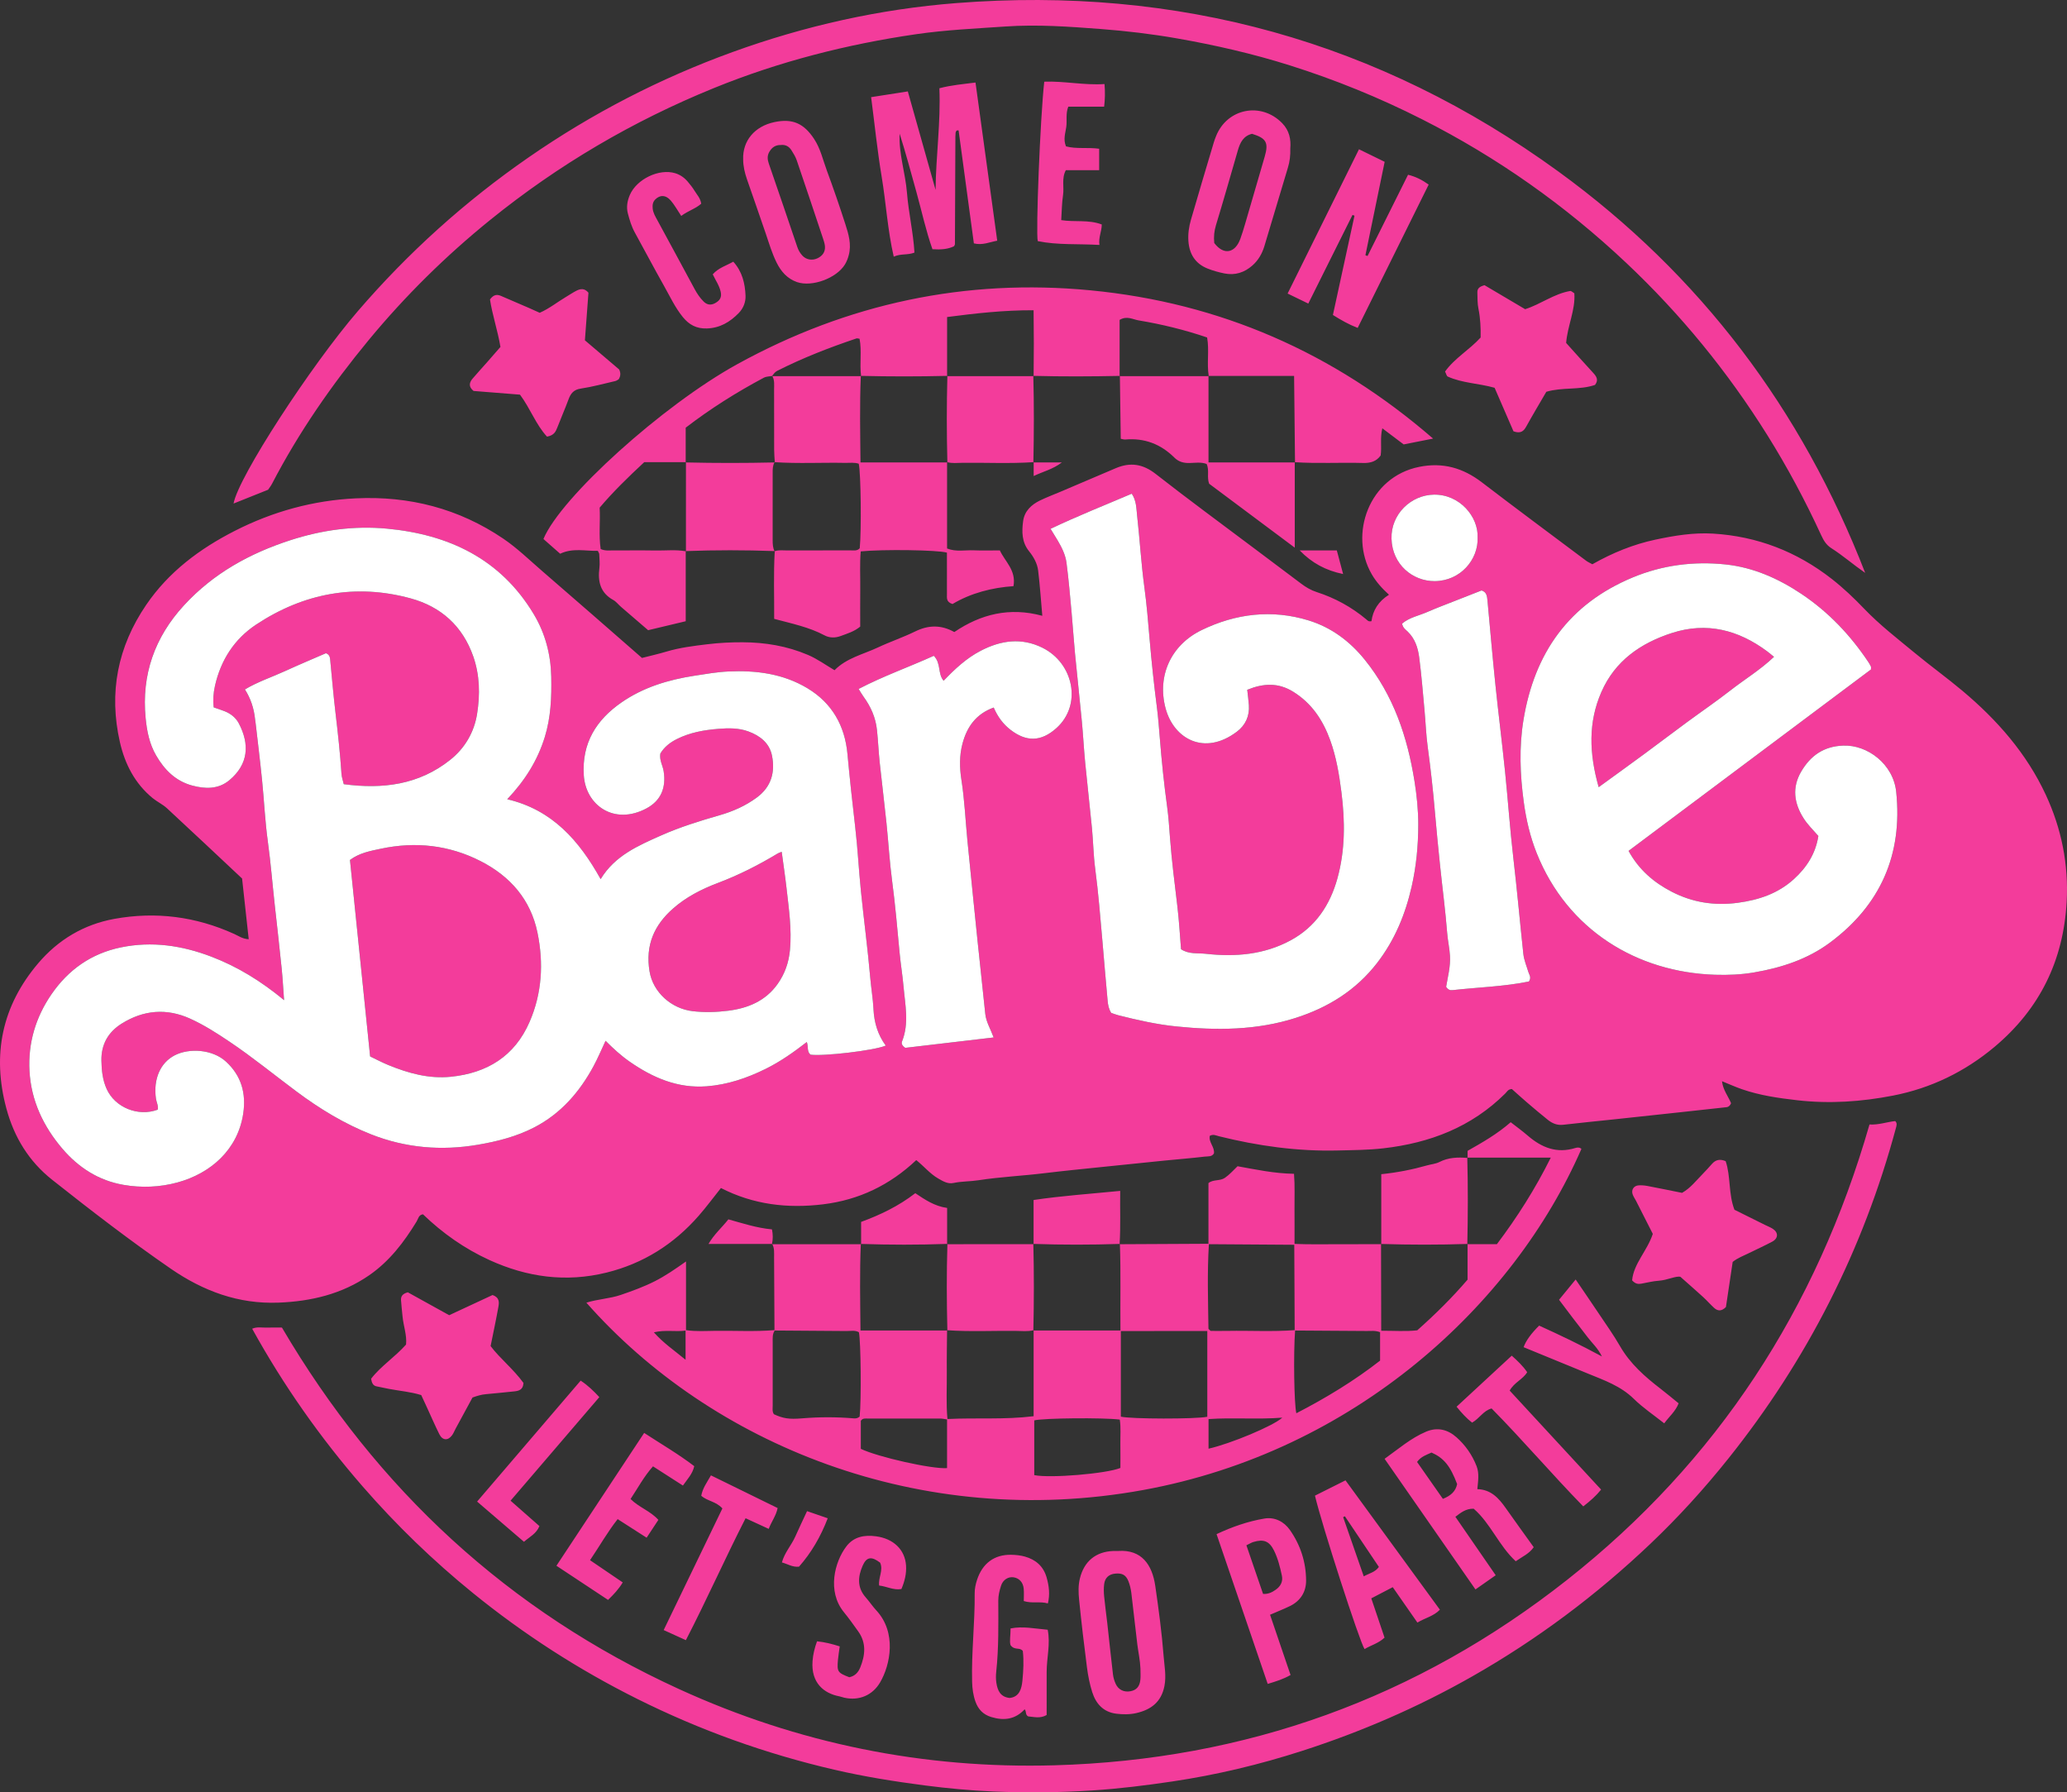
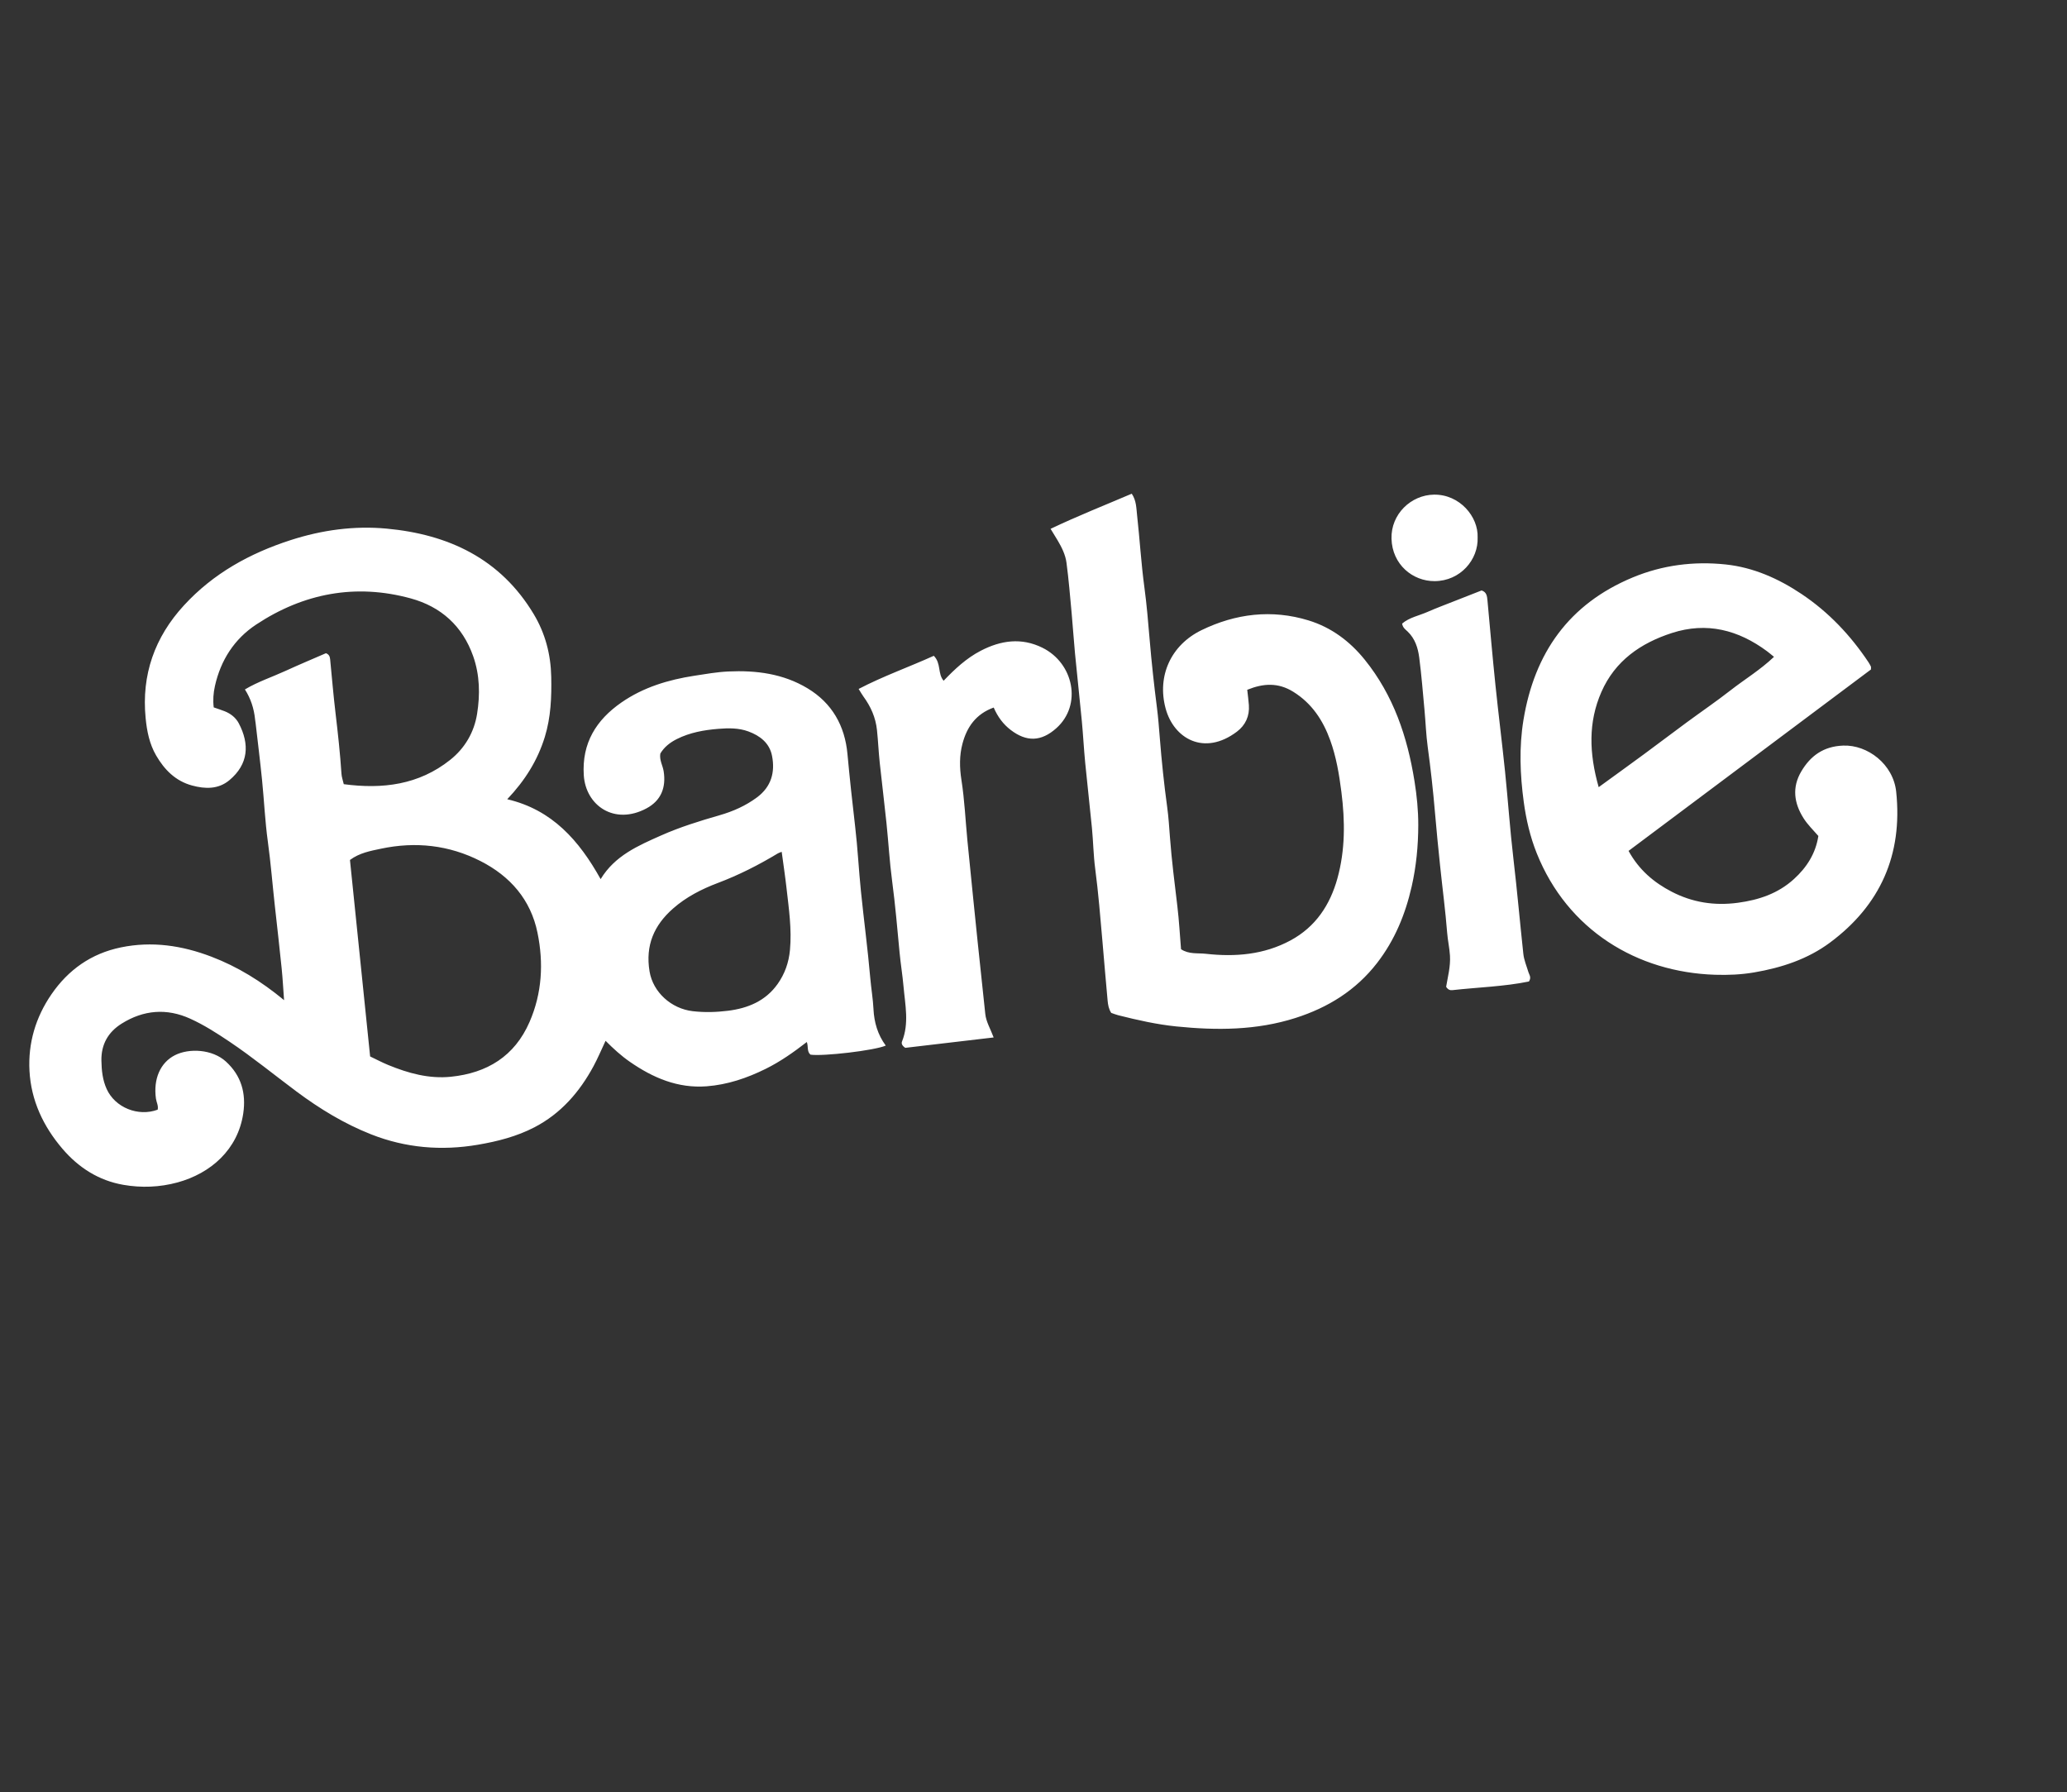
<svg xmlns="http://www.w3.org/2000/svg" id="Layer_2" data-name="Layer 2" viewBox="0 0 487.045 422.248">
  <rect x="0" y="0" width="487.045" height="422.248" fill="#333333" stroke="none" />
  <defs>
    <style>
      .cls-1 {
        fill: #f33c9b;
      }

      .cls-2 {
        fill: #fff;
      }
    </style>
  </defs>
  <g id="katman_1" data-name="katman 1">
    <g>
-       <path class="cls-1" d="m126.653,219.749c1.462,7.136,1.078,14.225-1.871,21.007-3.519,8.092-10.008,12.04-18.537,12.912-5.164.528-10.042-.829-14.769-2.77-1.457-.598-2.854-1.344-4.261-2.014-1.592-15.502-3.171-30.88-4.752-46.288,2.258-1.676,4.834-2.131,7.312-2.655,8.127-1.72,16.021-.867,23.446,2.916,6.995,3.563,11.83,9.072,13.433,16.892Zm270.764-49.547c3.438-2.531,6.974-4.935,10.336-7.562,3.314-2.589,6.962-4.774,10.252-7.898-.703-.568-1.155-.961-1.636-1.317-6.782-5.027-14.204-6.959-22.417-4.302-7.372,2.385-13.402,6.555-16.62,13.899-3.121,7.123-2.905,14.424-.637,22.424,3.823-2.778,7.263-5.254,10.676-7.766,3.362-2.475,6.684-5.003,10.046-7.478Zm-213.226,30.477c-.385.154-.669.226-.909.371-4.515,2.726-9.195,5.1-14.14,6.968-3.821,1.444-7.453,3.296-10.548,6.018-4.478,3.937-6.56,8.668-5.539,14.823.81,4.882,5.11,8.78,10.187,9.365,2.796.322,5.544.24,8.288-.101,4.689-.584,8.851-2.294,11.702-6.31,1.695-2.387,2.635-5.071,2.907-8.0.456-4.896-.261-9.723-.809-14.558-.322-2.842-.75-5.671-1.14-8.576Zm302.774,11.76c-.754,13.831-6.332,25.245-16.988,34.183-7.008,5.878-15.005,9.745-23.91,11.483-7.42,1.448-14.941,1.969-22.549,1.101-4.466-.509-8.858-1.138-13.103-2.614-1.494-.519-2.941-1.174-4.662-1.869.23,2.064,1.454,3.518,2.135,5.172-.185.505-.545.882-1.061.941-3.646.418-7.295.803-10.944,1.197-5.133.553-10.266,1.109-15.4,1.656-4.047.431-8.099.819-12.141,1.291-1.409.165-2.562-.315-3.593-1.135-1.713-1.363-3.379-2.786-5.043-4.209-1.203-1.029-2.371-2.099-3.461-3.069-.887.009-1.157.643-1.552,1.036-7.969,7.927-17.77,11.675-28.767,12.928-3.58.408-7.141.417-10.719.506-9.505.235-18.818-1.073-28.017-3.36-.654-.163-1.295-.55-2.124-.091-.337,1.487,1.189,2.637.975,4.141-.499.845-1.417.669-2.138.754-3.156.373-6.327.619-9.49.935-4.743.474-9.485.961-14.226,1.456-4.738.495-9.481.951-14.209,1.528-5.127.626-10.293.854-15.406,1.648-1.954.303-3.959.235-5.921.648-1.34.282-2.481-.421-3.623-1.083-1.913-1.108-3.295-2.844-5.133-4.308-6.22,5.872-13.478,9.38-21.945,10.414-8.398,1.026-16.438.075-24.077-3.836-1.769,2.218-3.412,4.445-5.227,6.521-5.853,6.699-13.053,11.257-21.729,13.4-9.556,2.36-18.73,1.094-27.595-2.954-5.848-2.67-11.037-6.318-15.658-10.777-1.031.124-1.116,1.064-1.498,1.69-2.979,4.884-6.395,9.368-11.174,12.669-6.441,4.45-13.684,6.151-21.384,6.452-9.436.369-17.74-2.739-25.385-8.005-9.589-6.605-18.803-13.711-27.928-20.933-5.496-4.35-8.967-10.033-10.784-16.764-3.433-12.717-1.052-24.212,7.497-34.259,4.715-5.542,10.742-9.143,17.942-10.45,9.752-1.771,19.178-.553,28.226,3.548,1.036.469,2.014,1.193,3.428,1.242-.531-4.852-1.045-9.557-1.564-14.296-5.915-5.544-11.775-11.075-17.692-16.544-1.011-.934-2.326-1.531-3.396-2.411-4.172-3.432-6.521-8.006-7.696-13.153-2.664-11.669-.547-22.483,6.201-32.374,5.303-7.773,12.604-13.209,20.855-17.414,8.953-4.563,18.499-7.193,28.553-7.667,12.576-.592,24.233,2.388,34.725,9.499,3.308,2.242,6.162,5.044,9.176,7.641,7.841,6.757,15.618,13.587,23.504,20.46,1.932-.496,3.86-.925,5.746-1.49,3.156-.946,6.387-1.34,9.647-1.734,2.78-.336,5.542-.481,8.326-.469,5.318.023,10.465.881,15.392,2.98,2.213.943,4.136,2.352,6.258,3.605,2.842-2.892,6.746-3.73,10.23-5.366,2.873-1.349,5.906-2.364,8.754-3.76,3.111-1.525,6.085-1.621,9.242.133,6.2-4.205,13.012-5.931,20.734-3.823-.339-3.812-.566-7.248-.982-10.662-.206-1.692-1.07-3.229-2.135-4.544-1.743-2.154-1.737-4.63-1.404-7.107.317-2.358,1.942-3.88,4.007-4.874,1.609-.774,3.288-1.401,4.933-2.101,4.295-1.827,8.589-3.659,12.883-5.488,3.407-1.451,6.378-1.021,9.405,1.347,7.673,6.004,15.537,11.765,23.326,17.621,3.656,2.749,7.321,5.487,10.974,8.241,1.119.843,2.289,1.538,3.645,1.974,4.301,1.385,8.204,3.522,11.68,6.424.284.237.528.6,1.227.432.335-2.552,1.635-4.681,4.128-6.232-1.665-1.511-3.041-3.048-4.083-4.856-5.397-9.368-.653-22.887,11.207-25.268,5.577-1.12,10.322.25,14.757,3.643,8.137,6.226,16.37,12.327,24.57,18.47.39.292.85.488,1.465.835,4.792-2.713,9.659-4.688,14.833-5.794,4.475-.956,9.007-1.704,13.603-1.427,10.418.63,19.733,4.238,27.957,10.659,2.753,2.15,5.275,4.549,7.692,7.072,3.659,3.819,7.852,7.041,11.914,10.401,3.678,3.042,7.559,5.84,11.214,8.908,8.164,6.853,15.104,14.736,19.635,24.497,3.702,7.975,5.393,16.378,4.913,25.184Zm-159.084-85.525c.172,6.099,5.005,10.012,10.146,9.994,6.11-.022,10.344-5.106,10.146-10.274.199-4.905-4.227-10.188-10.282-10.103-5.413.076-10.173,4.593-10.01,10.383Zm-119.169,119.41c-1.894-2.545-2.736-5.476-2.893-8.553-.127-2.486-.552-4.932-.766-7.405-.59-6.823-1.505-13.617-2.199-20.431-.514-5.043-.76-10.116-1.352-15.148-.673-5.721-1.29-11.443-1.821-17.179-.613-6.618-3.607-11.96-9.396-15.448-5.741-3.459-12.124-4.272-18.672-3.97-2.668.123-5.325.592-7.972 1-6.15.948-12.035,2.713-17.205,6.294-5.952,4.122-9.357,9.583-8.883,17.135.45,7.153,7.201,11.868,14.77,7.827,3.419-1.826,4.667-4.884,4.049-8.764-.218-1.368-1.038-2.615-.783-4.151.9-1.53,2.279-2.612,3.91-3.428,3.075-1.539,6.402-2.129,9.764-2.398,2.363-.189,4.779-.237,7.079.612,2.765,1.02,4.974,2.741,5.564,5.725.766,3.878-.165,7.297-3.528,9.8-2.673,1.989-5.647,3.303-8.821,4.216-4.678,1.346-9.33,2.788-13.782,4.763-5.416,2.404-10.901,4.76-14.248,10.289-5.06-9.082-11.395-16.337-22.009-18.822,4.189-4.416,7.161-9.164,8.861-14.696,1.424-4.637,1.605-9.37,1.506-14.16-.109-5.28-1.419-10.239-4.121-14.745-7.833-13.061-20.066-18.797-34.659-20.152-7.675-.713-15.236.322-22.63,2.711-9.639,3.114-18.221,7.85-25.132,15.371-6.908,7.517-10.021,16.344-9.032,26.532.298,3.068.893,6.104,2.475,8.826,1.962,3.376,4.567,6.023,8.465,7.08,3.097.84,6.193.918,8.789-1.245,4.538-3.78,4.797-8.51,2.228-13.398-.699-1.33-1.907-2.296-3.351-2.859-.814-.317-1.648-.583-2.56-.902-.205-1.704-.086-3.37.283-5.024,1.362-6.098,4.569-11.092,9.736-14.501,11.181-7.377,23.413-9.705,36.413-6.147,7.095,1.942,12.193,6.479,14.708,13.624,1.567,4.449,1.638,9.035.92,13.56-.686,4.328-2.861,8.085-6.337,10.852-7.405,5.896-15.947,6.942-25.078,5.728-.208-.908-.491-1.665-.542-2.437-.314-4.76-.829-9.497-1.393-14.233-.505-4.239-.862-8.496-1.277-12.746-.062-.634-.256-1.162-.991-1.439-3.125,1.36-6.332,2.698-9.488,4.147-3.187,1.463-6.554,2.565-9.604,4.387q2.013,3.139,2.401,7.099c.029.296.091.588.125.884.508,4.433,1.06,8.862,1.508,13.302.489,4.846.701,9.727,1.366,14.547.693,5.022,1.086,10.067,1.646,15.098.549,4.928,1.109,9.854,1.612,14.786.243,2.386.368,4.784.569,7.49-5.39-4.463-10.95-7.888-17.133-10.248-6.908-2.637-13.992-3.696-21.318-2.185-6.968,1.437-12.384,5.252-16.376,11.07-3.716,5.415-5.516,11.493-5.161,18.025.379,6.977,3.253,13.067,7.764,18.344,3.798,4.443,8.538,7.487,14.351,8.498,4.253.74,8.566.576,12.739-.558,7.863-2.136,14.266-7.759,15.518-16.286.692-4.712-.451-8.878-4.077-12.19-3.214-2.936-8.679-3.202-12.025-1.506-3.453,1.75-5.119,5.625-4.474,10.228.122.873.625,1.69.408,2.608-4.601,1.705-10.028-.5-12.012-4.858-.968-2.127-1.199-4.365-1.245-6.681-.077-3.865,1.606-6.754,4.767-8.734,5.148-3.225,10.602-3.689,16.172-1.159,3.26,1.481,6.268,3.412,9.247,5.413,5.457,3.667,10.537,7.827,15.798,11.748,5.448,4.06,11.222,7.578,17.556,10.078,8.151,3.217,16.586,3.918,25.197,2.448,4.609-.787,9.136-1.942,13.313-4.115,6.219-3.235,10.611-8.295,13.898-14.374,1.03-1.906,1.868-3.916,2.848-5.992,1.838,1.849,3.669,3.523,5.712,4.939,5.441,3.771,11.298,6.293,18.097,5.778,4.92-.373,9.509-1.93,13.909-4.106,3.45-1.706,6.58-3.911,9.701-6.329.392,1.099-.017,2.236.864,2.979,2.938.432,15.106-.974,17.738-2.138Zm36.924-93.722c-4.96-2.452-9.793-1.747-14.52.695-3.397,1.754-6.152,4.339-8.77,7.08-1.451-1.683-.53-4.072-2.315-5.878-5.899,2.667-11.937,4.794-17.712,7.808.502.797.791,1.318,1.138,1.796,1.721,2.364,2.865,4.891,3.184,7.884.275,2.573.376,5.155.652,7.723.509,4.731,1.094,9.455,1.585,14.188.472,4.545.73,9.115,1.331,13.641.746,5.617,1.23,11.253,1.76,16.889.25,2.664.693,5.311.928,7.976.381,4.324,1.362,8.673-.353,12.952-.188.469-.014.983.767,1.5,6.672-.784,13.618-1.601,20.822-2.447-.753-2.033-1.768-3.655-1.97-5.524-.617-5.724-1.218-11.449-1.818-17.175-.352-3.36-.692-6.722-1.032-10.084-.459-4.541-.927-9.082-1.365-13.625-.458-4.748-.668-9.534-1.403-14.238-.457-2.929-.502-5.747.239-8.548,1.036-3.914,3.146-7.002,7.363-8.528.947,2.189,2.242,3.932,4.001,5.277,3.698,2.829,7.158,2.81,10.769-.423,6.111-5.471,4.072-15.302-3.282-18.938Zm88.55,41.771c.007-3.446-.344-6.926-.893-10.365-1.67-10.448-4.961-20.214-11.709-28.578-3.527-4.371-7.9-7.627-13.249-9.268-8.665-2.657-17.186-1.607-25.218,2.294-7.195,3.495-10.52,10.788-8.467,18.431,1.918,7.14,9.106,11.286,16.793,5.492,2.026-1.528,3.018-3.675,2.831-6.265-.083-1.154-.244-2.303-.386-3.606,3.779-1.537,7.285-1.755,10.868.48,4.372,2.728,6.982,6.706,8.68,11.393,1.425,3.934,2.107,8.026,2.636,12.18.875,6.87.92,13.683-.936,20.376-1.735,6.258-5.131,11.405-11.001,14.586-6.28,3.403-13.08,3.954-19.998,3.178-1.901-.213-4.006.155-5.85-1.081-.279-3.359-.46-6.736-.861-10.086-.649-5.418-1.339-10.83-1.749-16.274-.179-2.379-.331-4.766-.654-7.128-.74-5.41-1.305-10.836-1.738-16.278-.189-2.375-.366-4.754-.671-7.115-.686-5.318-1.263-10.645-1.716-15.988-.352-4.151-.693-8.309-1.252-12.435-.761-5.613-1.083-11.263-1.71-16.885-.191-1.707-.164-3.52-1.263-5.121-6.36,2.719-12.692,5.212-19.124,8.275.748,1.224,1.218,1.976,1.671,2.739.969,1.635,1.827,3.369,2.075,5.234.524,3.931.848,7.89,1.213,11.841.292,3.167.487,6.344.792,9.51.513,5.333,1.106,10.658,1.613,15.991.311,3.266.477,6.546.792,9.811.497,5.133,1.098,10.255,1.591,15.388.304,3.167.346,6.364.76,9.513.751,5.712,1.213,11.448,1.714,17.182.406,4.652.785,9.307,1.218,13.957.091.974.259,1.964.849,2.873.539.182,1.089.409,1.661.553,4.521,1.14,9.055,2.169,13.714,2.64,9.471.958,18.858.932,28.037-1.997,7.66-2.444,14.234-6.503,19.226-12.95,4.158-5.37,6.66-11.448,8.155-18.02,1.086-4.773,1.546-9.628,1.555-14.478Zm25.952,34.651c-.421-1.419-1.034-2.822-1.191-4.272-.813-7.504-1.465-15.023-2.35-22.522-.803-6.801-1.26-13.642-1.962-20.456-.702-6.814-1.565-13.611-2.269-20.425-.684-6.619-1.264-13.248-1.873-19.875-.095-1.029-.201-2.009-1.39-2.371-2.131.835-4.256,1.661-6.375,2.499-2.125.84-4.27,1.636-6.36,2.555-2.027.891-4.305,1.302-5.989,2.756.163.986.795,1.386,1.279,1.845,1.768,1.679,2.459,3.876,2.753,6.142.537,4.131.863,8.29,1.248,12.441.267,2.871.364,5.763.752,8.616.695,5.117,1.27,10.243,1.705,15.388.36,4.255.787,8.504,1.229,12.751.546,5.237,1.241,10.46,1.654,15.706.141,1.79.547,3.527.657,5.317.16,2.589-.528,5.063-.904,7.361.466.703.942.843,1.454.786,6.084-.68,12.233-.845,18.056-2.042.642-.981.068-1.56-.122-2.202Zm86.662-42.483c-.685-6.543-6.768-11.104-12.492-10.89-4.615.173-7.699,2.386-9.889,6.114-2.184,3.718-1.715,7.414.541,10.982.96,1.519,2.25,2.763,3.499,4.196-.637,4.129-2.736,7.404-5.745,10.144-3.739,3.405-8.222,4.921-13.211,5.593-5.546.747-10.706-.075-15.599-2.602-4.204-2.171-7.719-5.154-10.168-9.619,19.157-14.335,38.231-28.607,57.117-42.739,0-.484.034-.6-.006-.678-.181-.351-.362-.705-.581-1.033-4.242-6.361-9.407-11.819-15.785-16.082-5.445-3.64-11.371-6.263-17.878-6.95-7.488-.79-14.865.141-21.9,3.067-15.025,6.248-23.141,17.8-25.73,33.565-1.057,6.438-.804,12.89.069,19.329.561,4.14,1.515,8.22,3.06,12.078,7.255,18.119,23.649,28.044,42.028,28.626,3.082.098,6.148-.031,9.204-.554,6.452-1.104,12.608-3.118,17.866-7.025,11.882-8.831,17.15-20.713,15.6-35.52Zm-285.154,110.642v16.183c2.329.349,4.675.181,7.01.157,4.611-.048,9.226.214,13.832-.159-.03-5.707-.058-11.414-.09-17.121-.006-1.058.115-2.135-.414-3.12,6.948-0,13.896-.001,20.844-.001-.276,6.708-.141,13.414-.074,20.326h20.403c-.025,3.238-.094,6.476-.062,9.714.037,3.714-.192,7.432.15,11.141,6.686-.338,13.404.189,20.306-.662v-20.192h20.459c-.072-6.913.109-13.618-.129-20.326,6.955-.035,13.909-.071,20.864-.107v-14.292c1.12-.933,2.699-.424,3.887-1.249,1.083-.752,1.927-1.714,2.97-2.726,4.273.764,8.609,1.708,13.308,1.782.224,2.902.087,5.565.113,8.218.025,2.671.006,5.342.006,8.297,3.557.156,6.917.063,10.272.076,3.37.013,6.741-.007,10.112-.013.012,6.725.025,13.45.038,20.396,3.066-.009,5.814.201,8.492-.1,4.262-3.782,8.214-7.691,11.858-11.937v-8.352h6.907c4.786-6.353,9.014-12.983,12.7-20.393h-19.605v-1.6c3.475-1.964,7-3.974,10.162-6.745,1.393,1.09,2.751,2.066,4.011,3.155,3.28,2.836,6.886,4.282,11.248,2.907.466-.147.987-.161,1.407.22-15.991,36.703-53.429,71.296-103.322,80.376-52.606,9.574-101.831-10.893-131.141-44.145,2.709-.855,5.5-.937,8.106-1.829,2.729-.934,5.425-1.911,8.002-3.215,2.491-1.26,4.778-2.838,7.369-4.664Zm140.501,36.798c-5.907.462-11.597-.063-17.38.334v6.977c5.191-1.168,15.24-5.355,17.38-7.31Zm3.014-20.527c-.405,5.406-.236,17.388.296,19.489,6.997-3.608,13.677-7.673,19.731-12.398v-6.698c-1.128-.432-2.131-.275-3.108-.283-5.639-.046-11.279-.075-16.919-.11Zm-20.415-.433c.001.071.131.141.51.522,1.145,0,2.614.022,4.082-.004,5.241-.093,10.487.218,15.724-.175-.031-6.613-.062-13.226-.095-20.113-6.903-.047-13.512-.092-20.119-.137-.41,6.633-.19,13.271-.102,19.907Zm-20.644,20.723c2.39.571,17.661.6,20.372.027v-20.206c-6.96.012-13.586-.007-20.372.014v20.165Zm-20.401,13.775c3.782.773,17.034-.344,20.296-1.689,0-1.82.026-3.703-.007-5.585-.035-1.953.156-3.924-.137-5.813-4.097-.489-17.864-.356-20.152.187v12.901Zm-40.87-6.193c4.059,1.945,16.741,4.799,20.322,4.544v-11.468c-.554-.083-1.109-.215-1.663-.216-5.662-.015-11.325-.008-16.987.005-.574.001-1.211-.141-1.672.526v6.609Zm-20.761-25.099c-.004,4.972-.011,9.945-0,14.917.002.682-.149,1.398.282,2.026,2.165.999,3.551,1.231,6.633.974,4.068-.339,8.133-.34,12.199.004.512.043.988-.049,1.374-.424.408-3.707.288-17.696-.176-19.867-.913-.528-1.929-.276-2.9-.286-5.645-.059-11.291-.084-16.936-.12-.575.848-.476,1.823-.477,2.776Zm-20.531,4.115v-6.878c-2.351.343-4.774-.237-7.465.414,2.248,2.551,4.771,4.233,7.465,6.464Zm81.946-6.893h.065v-.067l-.065.067Zm20.396-20.326c-.001-.023-.001-.047-.002-.07l-.07.07c.024-0.0.048-0.0.072-0Zm-40.724,20.259c-0.0.022-.001.044-.001.067h.066l-.066-.067Zm-20.328-20.328c-.001.023-.001.046-.002.069h.071l-.069-.069Zm-20.942.07h.096c-.011-.021-.018-.042-.03-.063l-.066.063Zm163.916-20.399h-.072l.072.069v-.069Zm-.062,20.393h.061v-.062l-.061.062Zm-20.328-.058c0,.017,0,.034 0.0.051.017,0,.034,0,.051,0l-.051-.051Zm115.093-28.144c-12.49,43.442-35.868,79.372-71.206,107.246-35.402,27.924-75.79,42.439-120.834,43.718-30.86.877-60.453-5.133-88.521-17.98-40.13-18.367-71.078-46.978-93.515-85.144-1.158,0-2.343-.033-3.526.01-1.137.041-2.317-.253-3.486.262,7.401,13.396,16.08,25.72,26.048,37.173,7.932,9.114,16.574,17.467,25.939,25.07,12.008,9.751,24.933,18.079,38.796,24.991,14.811,7.385,30.263,12.914,46.365,16.654,7.058,1.639,14.198,2.779,21.392,3.713,5.331.692,10.671,1.192,16.018,1.419,7.754.329,15.516.259,23.282-.234,6.355-.403,12.655-1.187,18.932-2.118,10.41-1.545,20.636-3.989,30.654-7.221,13.93-4.494,27.283-10.274,40.036-17.524,15.312-8.706,29.277-19.162,42.019-31.271,6.574-6.247,12.672-12.958,18.336-20.044,18.561-23.223,31.77-49.169,39.498-77.89.153-.57.357-1.16-.172-1.633-1.991.209-3.878.929-6.054.804ZM64.102,113.961c6.314-12.146,14.083-23.331,22.779-33.855,8.581-10.384,18.139-19.811,28.63-28.299,16.051-12.986,33.638-23.308,52.757-31.08,15.337-6.235,31.26-10.291,47.594-12.669,6.969-1.015,14.046-1.332,21.085-1.817,7.465-.514,14.931.025,22.366.59,6.025.458,12.038,1.167,18.012,2.214,9.001,1.577,17.883,3.61,26.592,6.357,10.723,3.383,21.099,7.608,31.146,12.693,17.707,8.96,33.739,20.275,48.159,33.87,12.809,12.076,23.869,25.608,33.206,40.539,4.749,7.595,8.967,15.475,12.708,23.611.555,1.208,1.195,2.273,2.342,3.003,2.775,1.766,5.243,3.937,8.013,5.849-14.935-38.499-38.861-70.258-72.27-94.547C324.935,9.68,277.472-3.334,225.393.722c-18.081,1.408-35.693,5.351-52.756,11.532-17.091,6.192-33.124,14.466-48.084,24.823-14.978,10.37-28.384,22.447-40.269,36.261-11.045,12.839-28.155,39.071-29.252,45.29,2.721-1.088,5.383-2.152,8.135-3.252.284-.426.663-.893.935-1.416Zm266.648-9.263c2.347-.465,4.457-.882,6.929-1.372-23.416-20.282-50.22-31.991-80.689-34.926-29.492-2.841-57.298,3.1-83.265,17.396-17.58,9.679-41.629,31.41-45.676,41.185,1.299,1.144,2.631,2.317,3.942,3.472,2.976-1.424,5.992-.608,8.876-.683.181.402.323.576.33.755.038,1.094.176,2.207.039,3.282-.41,3.199.212,5.864,3.283,7.553.679.373,1.18,1.062,1.782,1.583,2.172,1.878,4.351,3.747,6.418,5.524,3.109-.742,5.98-1.427,8.857-2.114v-16.481c-2.349-.435-4.72-.142-7.079-.182-3.381-.058-6.763-.007-10.145-.02-.881-.004-1.787.137-2.817-.329-.481-3.187-.06-6.444-.24-9.745,3.149-3.721,6.626-7.112,10.505-10.715h9.768v-8.125c5.941-4.561,12.027-8.368,18.384-11.759.643-.343,1.325-.284,1.98-.444.362-.421.626-.899,1.187-1.183,6.025-3.053,12.299-5.489,18.69-7.64.169-.057.388.036.727.076.558,2.875-.03,5.838.357,8.745,6.756.167,13.513.162,20.269.001v-13.864c6.737-.875,13.352-1.623,20.38-1.6.022,2.72.057,5.259.058,7.797.001,2.554-.032,5.109-.05,7.663,6.754.178,13.508.148,20.262.009v-13.194c1.713-1.035,3.104-.113,4.487.117,5.44.905,10.786,2.209,16.13,4.022.543,3.004-.108,6.062.379,9.055h20.119c.073,6.939.144,13.636.214,20.332,5.352.351,10.71.028,16.063.18,1.719.049,3.117-.366,4.116-1.76.297-2.055-.172-4.127.394-6.408,1.895,1.429,3.539,2.67,5.036,3.798Zm-107.522-16.148c-.022.001-.044.001-.066.001v.066l.066-.067Zm81.915,20.391c-0-.018-0-.036-.001-.053-.019-.001-.039-.002-.059-.003l.059.057Zm-143.566,20.931c.017.003.035.005.052.008l-.052-.052v.044Zm123.24-41.256c-.003-.02-.004-.04-.007-.06h-.052l.06.06Zm-41.266.001c0-.024 0-.047 0-.07-.025-.001-.05-.001-.075-.002l.075.072Zm-61.597-.069c-.007.002-.014.002-.021.004-.017.02-.032.041-.05.061l.071-.065Zm-20.324,20.331h-.061v.061l.061-.061Zm102.184-20.324v.064l.062-.065c-.021 0-.041.001-.062.001Zm-60.913.065c-.003-.023-.004-.047-.007-.07-.021-.001-.041-.001-.062-.001l.069.072Zm-21.018-.007c.035,0,.07,0,.104,0-.012-.021-.02-.043-.033-.065l-.071.065Zm20.947.007h.071l-.069-.072c-.001.024-.001.048-.002.072Zm-20.265,20.322c-.001-.02-.003-.04-.004-.059-.018-.001-.035-.002-.052-.003l.056.062Zm20.265-20.322c-6.947-.002-13.895-.005-20.842-.007.564.98.408,2.064.41,3.12.009,4.753-.004,9.506.013,14.259.003.964.096,1.928.15,2.892,5.532.368,11.071.055,16.606.166,1.073.021,2.171-.156,3.181.2.502,2.222.643,15.643.231,19.913-.624.694-1.461.492-2.23.495-4.964.015-9.928-.002-14.891.016-.969.004-1.958-.158-2.907.191-.312,5.332-.098,10.658-.137,15.93,4.239,1.136,8.234,1.947,11.863,3.884,1.205.643,2.571.616,3.777.17,1.554-.575,3.201-1.046,4.636-2.229,0-2.965-.024-5.948.007-8.93.031-2.945-.141-5.903.114-8.788,5.228-.525,18.119-.347,20.311.29,0,3.224-.004,6.501.003,9.777.002.875-.213,1.859,1.315,2.329,4.327-2.588,9.354-3.87,14.364-4.207.685-3.76-2.054-5.842-3.209-8.424-2.193,0-4.176.067-6.152-.019-2.046-.089-4.147.42-6.287-.429v-20.275h-20.402c-.065-6.907-.207-13.614.074-20.324Zm-20.321,41.255c.014-.005.028-.006.042-.011.001-.013.001-.025.001-.038l-.043.049Zm40.648-20.931h.068l-.068-.071v.071Zm-9.248-87.408c-2.985.467-5.771.903-8.645,1.352.832,6.402,1.461,12.609,2.485,18.75,1.033,6.198,1.386,12.514,2.843,18.828,1.685-.769,3.247-.313,4.88-.957-.28-4.759-1.388-9.393-1.763-14.102-.371-4.658-1.963-9.171-1.722-13.903,1.437,4.546,2.663,9.126,3.934,13.693,1.265,4.546,2.254,9.179,3.793,13.516,2.043.136,3.684-.01,5.1-.709.123-.28.196-.369.197-.458.039-8.465.071-16.93.107-25.395.001-.298.023-.597.05-.894.009-.094.06-.186.104-.273.043-.086.083-.197.157-.238.078-.043.194-.018.444-.029,1.2,8.872,2.401,17.759,3.599,26.622,2.03.498,3.675-.296,5.503-.634-1.712-12.466-3.409-24.815-5.118-37.259-2.994.384-5.71.606-8.51,1.347.34,8.061-.825,15.957-.896,23.942-2.165-7.678-4.33-15.357-6.542-23.199Zm70.848,67.08c-6.96.001-13.92.002-20.88.004.068,4.915.137,9.831.205,14.754.475.083.762.197,1.037.173,4.541-.405,8.386,1.072,11.602,4.263.976.968,2.132,1.294,3.51,1.27,1.355-.023,2.758-.272,4.083.222.7,1.495-.001,3.053.597,4.657,6.497,4.851,13.134,9.807,20.173,15.062v-20.08h-20.327v-20.325Zm-20.943.004h.063l-.001-.065-.062.065Zm41.27,20.322h.059l-.059-.057v.057Zm-20.327-20.325h.06l-.06-.06v.06Zm-197.318,236.209c.188,1.03.473,1.62,1.293,1.781.972.191,1.938.41,2.91.597,2.525.485,5.107.682,7.611,1.457.473,1.022.933,2.01,1.388,2.999.957,2.078,1.864,4.18,2.883,6.227.741,1.489,2.038,1.566,3.001.237.345-.477.56-1.048.843-1.571,1.325-2.447,2.653-4.892,3.967-7.314,1.079-.397,2.112-.706,3.22-.797,2.175-.178,4.344-.435,6.517-.641,1.166-.11,2.19-.362,2.275-2-2.396-3.299-5.558-5.772-7.746-8.683.671-3.336,1.298-6.242,1.822-9.167.19-1.06.361-2.252-1.369-2.858-3.268,1.521-6.756,3.144-10.212,4.752-3.394-1.878-6.681-3.698-9.743-5.393-1.252.323-1.665.95-1.607,1.845.085,1.288.24,2.57.362,3.855.215,2.248,1.057,4.429.821,6.611-2.664,2.997-5.994,5.115-8.237,8.06Zm253.061-237.292c.263.51.356,1.055.637,1.182,3.458,1.565,7.299,1.575,11.036,2.644,1.496,3.447,3.023,6.968,4.448,10.254,1.627.575,2.366.032,2.988-1.093,1.535-2.774,3.166-5.494,4.752-8.223,3.807-1.129,7.802-.356,11.468-1.613.923-1.183.332-2.019-.472-2.89-2.088-2.263-4.133-4.566-6.331-7.004.334-4.075,2.216-7.763,1.936-11.694-.458-.27-.738-.581-.959-.544-3.867.655-6.999,3.149-10.638,4.289-3.261-1.927-6.499-3.84-9.566-5.652-1.104.307-1.719.703-1.688,1.704.04,1.29-.005,2.575.257,3.862.456,2.238.551,4.513.512,6.76-2.647,2.914-6.128,4.856-8.382,8.019Zm-229.132,1.646c-.808.949-1.021,1.927.221,2.926,3.629.288,7.372.586,10.937.869,2.459,3.306,3.745,7.063,6.367,9.893,1.639-.299,2.047-1.171,2.42-2.138.858-2.221,1.822-4.403,2.646-6.636.522-1.413,1.215-2.298,2.89-2.548,2.738-.409,5.426-1.153,8.131-1.775.276-.063.521-.262.782-.398.48-.747.534-1.492.128-2.334-2.671-2.273-5.387-4.584-8.072-6.869.289-3.869.567-7.602.837-11.215-.921-1.095-1.871-.953-2.81-.479-.797.402-1.54.91-2.311,1.365-2.125,1.254-4.059,2.832-6.364,3.847-.86-.387-1.669-.764-2.488-1.118-2.188-.947-4.384-1.876-6.57-2.83-.907-.396-1.725-.454-2.659.798.527,3.568,1.814,7.312,2.466,11.192-1.1,1.261-2.14,2.461-3.19,3.652-1.119,1.269-2.267,2.513-3.364,3.8Zm275.379,213.236c1.367-.243,2.727-.6,4.104-.692,2.052-.138,4.015-1.183,5.102-.923,2.283,2.026,3.862,3.395,5.401,4.806.876.804,1.658,1.711,2.537,2.512.853.778,1.762.843,2.79-.203.512-3.427,1.052-7.036,1.589-10.626,1.162-.933,2.478-1.407,3.715-2.018,1.866-.922,3.767-1.776,5.603-2.754,1.441-.767,1.484-2.151.145-3.017-.577-.373-1.235-.623-1.855-.93-2.393-1.187-4.785-2.375-7.193-3.571-1.446-3.751-.849-7.868-2.071-11.451-1.422-.583-2.383-.288-3.203.625-.729.812-1.452,1.633-2.22,2.408-1.526,1.54-2.846,3.313-4.851,4.44-2.709-.543-5.413-1.102-8.125-1.618-.679-.129-1.389-.195-2.076-.154-1.148.069-1.802,1.007-1.455,2.083.179.557.549,1.052.819,1.582,1.347,2.647,2.689,5.295,3.946,7.774-1.33,4.022-4.513,6.993-4.879,10.943.79.882,1.461.908,2.174.782ZM320.218,35.164c-5.642,11.402-11.21,22.654-16.819,33.991,1.711.83,3.206,1.555,4.875,2.364,1.832-3.678,3.553-7.134,5.277-10.589,1.712-3.432,3.425-6.863,5.138-10.295.156.061.311.122.467.183-1.691,7.778-3.382,15.557-5.083,23.384,1.883,1.18,3.667,2.211,5.838,3.049,5.591-11.287,11.162-22.534,16.727-33.767-1.572-1.119-3.05-1.868-4.861-2.314-3.204,6.426-6.375,12.786-9.546,19.146-.166-.065-.332-.129-.498-.194,1.509-7.321,3.018-14.642,4.534-22-2.116-1.034-3.962-1.937-6.048-2.956Zm-144.221,7.041c-.514-1.503-.889-3.049-.886-4.665-.157-4.38,2.711-7.782,7.337-8.769,4.272-.912,6.951.281,9.372,3.949,1.514,2.293,2.078,4.935,3.003,7.439,1.548,4.186,3,8.409,4.37,12.657.758,2.352,1.479,4.745.797,7.302-.21.786-.48,1.508-.896,2.188-1.975,3.226-7.736,5.381-11.293,4.152-2.286-.79-3.781-2.499-4.824-4.622-1.054-2.146-1.743-4.429-2.501-6.69-1.451-4.327-3.003-8.621-4.479-12.94Zm5.166-3.643c2.26,6.54,4.496,13.089,6.713,19.644.262.776.662,1.446,1.2,2.026.899.967,2.31,1.211,3.555.613,1.17-.562,1.865-1.501,1.75-2.838-.058-.675-.292-1.343-.509-1.994-2.034-6.092-4.066-12.185-6.143-18.263-.284-.83-.771-1.604-1.243-2.354-.569-.906-1.413-1.369-2.515-1.233-1.21-.025-2.05.525-2.667,1.561-.566.951-.484,1.843-.141,2.838Zm120.982-9.517c1.657,1.712,2.075,3.792,1.885,5.93.053,1.64-.124,3.093-.57,4.551-1.884,6.157-3.666,12.346-5.547,18.504-.526,1.723-1.415,3.287-2.801,4.509-1.901,1.677-4.108,2.384-6.603,1.881-1.353-.273-2.707-.647-3.986-1.16-2.878-1.155-4.286-3.406-4.5-6.461-.12-1.714.13-3.4.596-5.02,1.754-6.096,3.586-12.169,5.395-18.249.141-.474.321-.938.502-1.399,2.594-6.623,10.669-8.211,15.631-3.086Zm-7.131,2.478c-2.029.495-2.805,2.058-3.325,3.85-1.71,5.895-3.379,11.802-5.171,17.671-.421,1.379-.553,2.7-.406,4.203,2.246,2.98,4.935,2.363,6.139-.961.405-1.118.759-2.255,1.093-3.397,1.561-5.327,3.114-10.656,4.657-15.989.958-3.312.384-4.327-2.986-5.378Zm-22.801,342.071c.797,5.49,1.538,10.998,1.969,16.543.184,2.368.664,4.662.191,7.082-.735,3.755-3.161,5.568-6.62,6.358-1.563.357-3.177.346-4.756.144-3.018-.386-4.771-2.351-5.635-5.077-.596-1.878-.984-3.847-1.238-5.804-.692-5.311-1.313-10.633-1.852-15.961-.169-1.667-.223-3.373.191-5.048.988-4.003,3.734-6.276,7.85-6.442.398-.016.796-.002,1.194-.004,5.533-.374,7.994,3.299,8.707,8.21Zm-3.494,19.461c-.069-1.897-.492-3.743-.726-5.612-.504-4.035-.91-8.081-1.411-12.116-.121-.977-.347-1.971-.718-2.878-.594-1.452-1.497-1.882-3.104-1.726-1.436.139-2.385.951-2.581,2.434-.129.977-.101,1.992-.007,2.978.197,2.072.498,4.134.73,6.203.452,4.039.866,8.082,1.346,12.118.092.777.327,1.569.659,2.277.651,1.387,1.97,1.981,3.463,1.699,1.4-.265,2.164-1.09,2.332-2.698.092-.884.017-1.785.017-2.679Zm78.512-37.624c-1.872-.026-3.006.933-4.3,1.904,3.18,4.611,6.313,9.153,9.499,13.773-1.639,1.149-3.093,2.168-4.768,3.342-7.109-10.216-14.177-20.375-21.412-30.773,3.278-2.335,6.176-4.867,9.768-6.391,2.676-1.135,5.106-.517,7.173,1.317,2.098,1.861,3.694,4.152,4.728,6.784.674,1.715.362,3.508.184,5.439,3.195.083,5.025,2.092,6.662,4.417,2.17,3.082,4.385,6.132,6.622,9.253-1.045,1.542-2.711,2.241-4.237,3.314-3.997-3.686-5.942-8.966-9.918-12.38Zm-3.888-5.803c-1.602-4.255-3.115-6.133-6.031-7.425-1.165.528-2.486.928-3.41,2.213,2.025,2.894,4.007,5.726,6.085,8.695,1.923-.763,3.009-1.803,3.356-3.483Zm-96.432,28.116c.518-2.087.277-4.105-.3-6.126-.753-2.641-2.571-4.191-5.116-4.909-1.041-.294-2.16-.405-3.247-.424-3.965-.069-6.75,2.035-8.016,5.868-.349,1.057-.578,2.126-.569,3.217.064,6.964-.785,13.9-.605,20.869.042,1.62.26,3.187.802,4.682.635,1.752,1.782,3.001,3.695,3.584,3.026.923,5.675.568,7.88-1.815.479.496.093,1.287.844,1.674,1.331.098,2.788.564,4.343-.329,0-3.415-.005-6.792.002-10.17.007-3.312.919-6.621.242-9.919-3.029-.261-5.844-.881-8.748-.308.02,1.608-.307,3.083.006,3.955.985,1.291,2.127.389,2.881,1.358.26,2.256.137,4.654-.097,7.008-.185,1.86-.687,3.812-3.013,4.061-2.238-.255-2.845-1.813-3.121-3.56-.138-.875-.124-1.798-.029-2.683.597-5.556.493-11.131.478-16.701-.003-1.231.294-2.375.651-3.498.454-1.425,1.712-2.176,2.96-1.985,1.31.201,2.237,1.174,2.38,2.668.092.963.017,1.941.017,2.925,1.99.63,3.828.019,5.68.558Zm81.262-3.827c-1.737.904-3.314,1.726-5.057,2.633,1.059,3.138,2.093,6.204,3.123,9.257-1.438,1.352-3.211,1.786-4.709,2.696-1.161-1.705-10.064-29.222-11.685-36.149,2.438-1.221,4.723-2.366,7.194-3.603,7.433,10.183,14.803,20.281,22.242,30.472-1.49,1.548-3.487,1.927-5.299,3.032-1.943-2.789-3.86-5.542-5.809-8.339Zm-3.267-4.77c-2.674-3.982-5.342-7.956-8.01-11.931-.137.067-.274.135-.41.203,1.577,4.529,3.153,9.057,4.856,13.947,1.37-.754,2.697-.982,3.565-2.219ZM161.567,108.942c.021.001.041.001.061.001v-.062l-.061.061Zm20.921,20.883c.008.017.011.034.02.051l.043-.049c-.021-.001-.042-.001-.063-.002Zm-.009-20.88c.028-.001.056-.001.083-.002l-.056-.062c-.012.021-.016.043-.027.064Zm-20.851,20.936v-.054c-.017.001-.035.001-.052.002l.052.052Zm20.435-18.4c-.001-.873-.014-1.741.417-2.536-6.95.159-13.9.162-20.851-.002-0,6.961-.001,13.923-.001,20.884,6.953-.26,13.907-.258,20.86-.002-.389-.807-.43-1.666-.428-2.547.013-5.266.01-10.531.002-15.796Zm41.161-2.594c1.143.31,2.313.164,3.467.148,5.601-.076,11.205.222,16.802-.156.14-6.754.171-13.508-.015-20.261-6.75-0-13.5-.001-20.25-.001-.182,6.756-.17,13.513-.003,20.27Zm.001.058c-.001-.019-.001-.039-.001-.058-.022-.006-.045-.006-.067-.013l.068.071Zm20.252-20.327h.073l-.075-.072c.001.024.001.048.002.072Zm-20.25-.001c.001-.022.001-.045.001-.067l-.066.067h.064Zm20.332,20.259c-.022.002-.044.002-.066.004-0.0.021-.001.042-.001.062l.067-.066Zm-20.335,204.509c-.021-.002-.043-.002-.064-.004l.066.067c-.001-.021-.001-.042-.001-.063Zm20.257-20.336c.001.022.001.043.001.065h.06l-.061-.065Zm.072,20.332c-.021.005-.043.006-.064.011-0.0.019-.001.037-.001.056l.065-.067Zm-20.33.004c5.398.385,10.804.09,16.206.159,1.351.017,2.718.178,4.06-.152.154-6.76.171-13.519-.006-20.278-6.749.001-13.498.003-20.247.004-.202,6.756-.174,13.512-.011,20.268Zm.011-20.268c.001-.024.001-.049.002-.073l-.067.073h.065Zm-16.084,80.413c1.786.191,3.376,1.153,5.248.825.784-1.834,1.222-3.684,1.092-5.553-.261-3.756-2.992-6.325-7.067-6.869-2.715-.363-5.23.063-6.992,2.37-2.773,3.631-4.6,10.594-.584,15.504,1.193,1.459,2.288,3.002,3.383,4.537,1.943,2.725,1.644,5.603.464,8.502-.472,1.161-1.267,2.019-2.577,2.288-2.737-1.05-2.917-1.299-2.674-4.057.094-1.064.277-2.121.423-3.21-1.772-.564-3.47-1.008-5.354-1.194-.564,1.557-.935,3.059-1.054,4.644-.384,5.124,2.64,7.62,6.328,8.32.388.074.759.233,1.146.319,3.443.771,6.634-.53,8.433-3.586,2.463-4.183,3.945-11.806-.888-16.991-.879-.943-1.588-2.044-2.448-3.007-2.088-2.337-1.915-4.899-.76-7.521.92-2.089,2.087-2.246,4.11-.715.811,1.794-.45,3.492-.23,5.393ZM158.064,47.258c.885,1.034,1.548,2.259,2.452,3.611,1.665-1.245,3.441-1.72,4.71-2.885-.196-1.322-1.011-2.115-1.566-3.034-.46-.761-1.028-1.464-1.602-2.147-.783-.931-1.769-1.628-2.929-1.987-3.816-1.179-9.109,1.376-10.721,5.113-.611,1.416-.854,2.897-.463,4.364.405,1.524.85,3.053,1.626,4.462,2.302,4.175,4.519,8.398,6.864,12.548,1.413,2.5,2.618,5.125,4.453,7.384,1.479,1.821,3.233,2.77,5.65,2.692,3.105-.1,5.476-1.513,7.549-3.651,1.103-1.138,1.642-2.61,1.583-4.07-.116-2.886-.776-5.675-2.885-8.013-1.653.949-3.488,1.435-4.841,2.988.671,1.403,1.55,2.646,1.871,4.104.284,1.291-.158,2.05-1.325,2.685-1.027.558-1.925.388-2.713-.401-.846-.847-1.514-1.821-2.086-2.887-2.909-5.426-5.863-10.828-8.792-16.244-.471-.871-1-1.718-1.105-2.747-.085-.831,0-1.568.641-2.191,1.113-1.08,2.457-1.059,3.626.307Zm187.679,245.799c-0.0.02-.001.04-.001.06l.061-.062c-.02.001-.04.001-.06.002Zm-.011-20.332c.001.021.001.043.001.065.024.002.047.003.071.005l-.072-.069Zm.011,20.332c.146-6.756.169-13.512-.009-20.268-2.267-.188-4.472-.108-6.584.971-.862.441-1.907.512-2.861.783-3.508.996-7.076,1.7-10.824,2.081v16.436c6.759.21,13.518.218,20.277-.003Zm-20.277.003c-.017-.001-.034-.001-.051-.001l.051.051v-.05Zm-21.523,85.31c-1.419.686-2.889,1.266-4.682,2.044,1.638,4.812,3.218,9.457,4.831,14.194-1.744.992-3.415,1.503-5.383,2.096-4.012-11.744-8-23.421-12.052-35.283,3.665-1.716,7.395-3.02,11.287-3.673,2.405-.403,4.598.713,5.977,2.667,2.511,3.558,3.83,7.645,3.832,11.994.002,2.619-1.336,4.763-3.809,5.96Zm-1.894-7.161c-.426-2.023-.932-4.05-1.849-5.906-1.118-2.263-2.467-2.761-4.882-2.025-.46.14-.88.411-1.631.772,1.355,3.953,2.654,7.741,3.93,11.461,1.291.066,2.157-.422,2.968-.983,1.149-.794,1.76-1.916,1.464-3.319ZM260.167,25.134c.211-1.775.248-3.407.091-5.333-4.864.318-9.523-.739-14.201-.557-.952,8.423-2.03,35.783-1.528,37.562,4.706.966,9.445.598,14.529.898-.253-1.78.551-3.211.549-4.822-3.12-1.187-6.353-.518-9.554-1.023.142-2.119.143-4.016.428-5.87.295-1.921-.378-3.959.659-5.89h7.854v-5.058c-2.783-.376-5.384.101-7.816-.562-.687-1.631-.148-3.09.063-4.535.227-1.549-.178-3.167.476-4.809h8.45Zm-99.254,324.841c1.093-1.55,2.273-2.756,2.672-4.567-3.742-2.864-7.761-5.188-11.8-7.83-6.939,10.503-13.733,20.785-20.674,31.292,4.199,2.777,8.163,5.4,12.165,8.048,1.338-1.296,2.489-2.51,3.458-4.12-2.574-1.75-5.106-3.472-7.704-5.239,2.223-3.276,4.115-6.646,6.509-9.674,2.346,1.505,4.557,2.924,6.825,4.378.996-1.512,1.866-2.834,2.768-4.202-1.876-2.099-4.582-2.939-6.553-4.916,1.697-2.55,3.122-5.257,5.285-7.694,2.394,1.537,4.687,3.009,7.049,4.525Zm215.765-40.577c-1.758-2.631-3.552-5.238-5.407-7.968-1.377,1.681-2.62,3.199-3.915,4.78,1.153,1.528,2.216,2.95,3.295,4.361,1.146,1.498,2.325,2.971,3.456,4.481,1.012,1.351,2.358,2.477,3.353,4.511-5.192-2.82-10.001-5.088-14.793-7.267q-2.86,2.822-3.662,5.082c5.036,2.066,10.079,4.13,15.119,6.204,3.84,1.58,7.76,2.924,10.855,5.973,2.11,2.078,4.62,3.749,7.157,5.765,1.198-1.626,2.677-2.841,3.396-4.713-1.463-1.184-2.823-2.333-4.233-3.417-3.716-2.858-7.19-5.906-9.579-10.059-1.532-2.663-3.332-5.173-5.042-7.732Zm.589,41.531c-7.317-7.921-14.449-15.642-21.542-23.321,1.082-1.96,3.09-2.619,4.124-4.336-.987-1.45-2.257-2.667-3.637-3.895-4.347,4.021-8.639,7.992-13,12.026,1.191,1.472,2.304,2.685,3.643,3.748,1.737-.936,2.658-2.834,4.612-3.336,7.422,7.525,14.229,15.532,21.595,23.072,1.667-1.298,2.999-2.464,4.205-3.958Zm-201.584,6.748c1.972.907,3.646,1.677,5.452,2.507.659-1.762,1.733-3.081,2.098-4.908-5.276-2.585-10.419-5.105-15.712-7.698-.965,1.677-1.989,3.086-2.285,4.815,1.482,1.27,3.489,1.319,4.982,2.974-4.543,9.407-9.141,18.927-13.838,28.654,1.819.827,3.48,1.582,5.233,2.38,4.958-9.599,9.244-19.287,14.069-28.723Zm-63.264-3.928c3.742,3.211,7.353,6.311,11.041,9.476,1.343-1.178,2.914-1.891,3.646-3.698-2.264-1.992-4.481-3.943-6.802-5.985,7.012-8.18,13.921-16.239,20.916-24.399-1.36-1.458-2.685-2.761-4.402-3.885-8.144,9.511-16.226,18.947-24.398,28.491Zm151.394-60.696c.261-4.115.07-8.224.139-12.495-6.992.696-13.652,1.14-20.411,2.146v10.345c6.757.232,13.515.225,20.272.003Zm-20.272-.003c-.021-.001-.041-.001-.061-.002l.061.065v-.063Zm20.34.002c-.022.001-.045.001-.067.002-.002.023-.001.046-.003.069l.07-.07Zm-60.982.003c-.023-.001-.046-.001-.069-.002l.069.069v-.067Zm20.27-.009v-8.472c-2.966-.405-5.233-1.959-7.499-3.474-3.991,3.088-8.341,5.14-12.77,6.765v5.19c6.757.224,13.513.234,20.27-.009Zm.067-.002c-.022.001-.045.001-.067.002v.071l.067-.073Zm-33.071,62.959c-.975,2.099-1.913,4.045-2.788,6.019-.902,2.036-2.505,3.727-3.139,6.066,1.387.37,2.467,1.16,4.032.996,2.889-3.264,5.102-7.054,6.766-11.401-1.645-.567-3.195-1.102-4.872-1.68Zm-8.267-66.379c-3.611-.33-6.881-1.42-10.269-2.363-1.501,1.906-3.358,3.498-4.69,5.799h14.961c.257-1.136.232-2.259-.002-3.436Zm.002,3.436c-.005.021-.006.042-.011.063l.066-.063h-.055Zm134.574-157.827c-.525-1.967-.991-3.716-1.483-5.56h-8.745c2.888,2.973,6.15,4.731,10.228,5.56Zm-66.268-26.292h-6.647v3.206c2.3-1.098,4.467-1.554,6.647-3.206Zm-6.647,0v-.066l-.067.066h.067Z" />
      <path class="cls-2" d="m333.293,184.008c.55,3.439.9,6.919.893,10.365-.01,4.851-.469,9.705-1.555,14.478-1.495,6.572-3.997,12.649-8.155,18.02-4.992,6.448-11.565,10.506-19.226,12.95-9.179,2.929-18.566,2.954-28.037,1.997-4.66-.471-9.194-1.5-13.714-2.64-.571-.144-1.122-.371-1.661-.553-.59-.909-.759-1.899-.849-2.873-.434-4.65-.813-9.305-1.218-13.957-.5-5.734-.963-11.47-1.714-17.182-.414-3.15-.456-6.347-.76-9.513-.493-5.133-1.095-10.255-1.591-15.388-.316-3.265-.482-6.545-.792-9.811-.507-5.333-1.1-10.658-1.613-15.991-.305-3.166-.499-6.343-.792-9.51-.365-3.951-.689-7.91-1.213-11.841-.249-1.865-1.106-3.599-2.075-5.234-.452-.763-.923-1.515-1.671-2.739,6.432-3.063,12.764-5.556,19.124-8.275,1.099,1.601,1.072,3.414,1.263,5.121.628,5.622.95,11.272,1.71,16.885.559,4.126.9,8.284,1.252,12.435.453,5.343,1.03,10.67,1.716,15.988.304,2.361.482,4.741.671,7.115.432,5.442.998,10.867,1.738,16.278.323,2.362.475,4.749.654,7.128.409,5.444,1.1,10.856,1.749,16.274.401,3.35.582,6.727.861,10.086,1.844,1.236,3.95.868,5.85,1.081,6.917.777,13.717.226,19.998-3.178,5.87-3.181,9.266-8.328,11.001-14.586,1.856-6.693,1.811-13.506.936-20.376-.529-4.154-1.211-8.246-2.636-12.18-1.698-4.688-4.308-8.665-8.68-11.393-3.583-2.235-7.089-2.017-10.868-.48.142,1.304.302,2.452.386,3.606.187,2.59-.805,4.737-2.831,6.265-7.687,5.795-14.874,1.648-16.793-5.492-2.054-7.643,1.271-14.936,8.467-18.431,8.032-3.901,16.553-4.951,25.218-2.294,5.349,1.64,9.722,4.896,13.249,9.268,6.748,8.364,10.039,18.13,11.709,28.578Zm-127.475,53.763c.157,3.078.999,6.008,2.893,8.553-2.632,1.165-14.8,2.57-17.738,2.138-.881-.743-.472-1.88-.864-2.979-3.12,2.417-6.251,4.623-9.701,6.329-4.401,2.176-8.989,3.732-13.909,4.106-6.798.516-12.656-2.006-18.097-5.778-2.043-1.416-3.874-3.09-5.712-4.939-.98,2.076-1.818,4.086-2.848,5.992-3.287,6.079-7.679,11.139-13.898,14.374-4.176,2.172-8.704,3.328-13.313,4.115-8.611,1.47-17.046.769-25.197-2.448-6.335-2.5-12.109-6.018-17.556-10.078-5.261-3.921-10.341-8.081-15.798-11.748-2.979-2.001-5.987-3.933-9.247-5.413-5.57-2.53-11.024-2.066-16.172,1.159-3.16,1.98-4.843,4.869-4.767,8.734.046,2.317.277,4.554,1.245,6.681,1.984,4.358,7.411,6.563,12.012,4.858.217-.918-.285-1.735-.408-2.608-.645-4.604,1.021-8.477,4.474-10.228,3.346-1.696,8.811-1.43,12.025,1.506,3.626,3.312,4.769,7.479,4.077,12.19-1.252,8.527-7.655,14.149-15.518,16.286-4.173,1.134-8.486,1.298-12.739.558-5.813-1.011-10.553-4.055-14.351-8.498-4.511-5.277-7.385-11.367-7.764-18.344-.355-6.531,1.444-12.61,5.161-18.025,3.993-5.818,9.409-9.633,16.376-11.07,7.327-1.511,14.411-.451,21.318,2.185,6.183,2.36,11.743,5.785,17.133,10.248-.202-2.707-.326-5.104-.569-7.49-.503-4.932-1.063-9.859-1.612-14.786-.56-5.031-.953-10.076-1.646-15.098-.665-4.82-.877-9.701-1.366-14.547-.448-4.439-1-8.868-1.508-13.302-.034-.295-.096-.588-.125-.884q-.389-3.96-2.401-7.099c3.049-1.821,6.417-2.924,9.604-4.387,3.156-1.449,6.364-2.787,9.488-4.147.735.277.929.804.991,1.439.415,4.25.772,8.507,1.277,12.746.564,4.736,1.079,9.473,1.393,14.233.051.772.333,1.529.542,2.437,9.132,1.214,17.674.167,25.078-5.728,3.475-2.767,5.651-6.524,6.337-10.852.717-4.526.646-9.111-.92-13.56-2.515-7.145-7.613-11.682-14.708-13.624-13-3.558-25.233-1.23-36.413,6.147-5.167,3.409-8.374,8.403-9.736,14.501-.369,1.654-.489,3.32-.283,5.024.911.319,1.746.585,2.56.902,1.444.562,2.652,1.529,3.351,2.859,2.57,4.888,2.31,9.618-2.228,13.398-2.596,2.163-5.692,2.085-8.789,1.245-3.898-1.057-6.502-3.704-8.465-7.08-1.582-2.722-2.178-5.758-2.475-8.826-.989-10.188,2.125-19.015,9.032-26.532,6.911-7.521,15.493-12.258,25.132-15.371,7.394-2.388,14.956-3.423,22.63-2.711,14.592,1.355,26.825,7.091,34.659,20.152,2.702,4.506,4.012,9.465,4.121,14.745.099,4.79-.082,9.523-1.506,14.16-1.7,5.533-4.671,10.28-8.861,14.696,10.614,2.485,16.949,9.74,22.009,18.822,3.346-5.529,8.832-7.885,14.248-10.289,4.452-1.976,9.104-3.418,13.782-4.763,3.175-.913,6.149-2.227,8.821-4.216,3.363-2.503,4.295-5.921,3.528-9.8-.59-2.984-2.799-4.705-5.564-5.725-2.299-.849-4.716-.801-7.079-.612-3.363.269-6.69.86-9.764,2.398-1.631.816-3.01,1.898-3.91,3.428-.256,1.536.565,2.783.783,4.151.618,3.88-.629,6.938-4.049,8.764-7.569,4.041-14.32-.673-14.77-7.827-.475-7.552,2.931-13.013,8.883-17.135,5.17-3.581,11.054-5.346,17.205-6.294,2.647-.408,5.305-.876,7.972-1,6.548-.303,12.931.51,18.672,3.97,5.789,3.488,8.783,8.83,9.396,15.448.532,5.736,1.149,11.458,1.821,17.179.592,5.033.838,10.105,1.352,15.148.695,6.815,1.609,13.608,2.199,20.431.214,2.473.639,4.919.766,7.405Zm-79.166-18.022c-1.603-7.819-6.438-13.328-13.433-16.892-7.425-3.783-15.32-4.636-23.446-2.916-2.478.524-5.054.979-7.312,2.655,1.582,15.408,3.161,30.786,4.752,46.288,1.408.67,2.804,1.416,4.261,2.014,4.727,1.941,9.606,3.298,14.769,2.77,8.529-.872,15.018-4.82,18.537-12.912,2.949-6.782,3.334-13.872,1.871-21.007Zm58.678-10.494c-.322-2.842-.75-5.671-1.14-8.576-.385.154-.669.226-.909.371-4.515,2.726-9.195,5.1-14.14,6.968-3.821,1.444-7.453,3.296-10.548,6.018-4.478,3.937-6.56,8.668-5.539,14.823.81,4.882,5.11,8.78,10.187,9.365,2.796.322,5.544.24,8.288-.101,4.689-.584,8.851-2.294,11.702-6.31,1.695-2.387,2.635-5.071,2.907-8.0.456-4.896-.261-9.723-.809-14.558Zm152.695-72.347c6.11-.022,10.344-5.106,10.146-10.274.199-4.905-4.227-10.188-10.282-10.103-5.413.076-10.173,4.593-10.01,10.383.172,6.099,5.005,10.012,10.146,9.994Zm-92.39,15.694c-4.96-2.452-9.793-1.747-14.52.695-3.397,1.754-6.152,4.339-8.77,7.08-1.451-1.683-.53-4.072-2.315-5.878-5.899,2.667-11.937,4.794-17.712,7.808.502.797.791,1.318,1.138,1.796,1.721,2.364,2.865,4.891,3.184,7.884.275,2.573.376,5.155.652,7.723.509,4.731,1.094,9.455,1.585,14.188.472,4.545.73,9.115,1.331,13.641.746,5.617,1.23,11.253,1.76,16.889.25,2.664.693,5.311.928,7.976.381,4.324,1.362,8.673-.353,12.952-.188.469-.014.983.767,1.5,6.672-.784,13.618-1.601,20.822-2.447-.753-2.033-1.768-3.655-1.97-5.524-.617-5.724-1.218-11.449-1.818-17.175-.352-3.36-.692-6.722-1.032-10.084-.459-4.541-.927-9.082-1.365-13.625-.458-4.748-.668-9.534-1.403-14.238-.457-2.929-.502-5.747.239-8.548,1.036-3.914,3.146-7.002,7.363-8.528.947,2.189,2.242,3.932,4.001,5.277,3.698,2.829,7.158,2.81,10.769-.423,6.111-5.471,4.072-15.302-3.282-18.938Zm201.164,33.94c1.55,14.807-3.718,26.689-15.6,35.52-5.258,3.908-11.413,5.921-17.866,7.025-3.057.523-6.123.651-9.204.554-18.378-.583-34.772-10.507-42.028-28.626-1.545-3.858-2.499-7.938-3.06-12.078-.873-6.438-1.126-12.891-.069-19.329,2.589-15.764,10.705-27.317,25.73-33.565,7.036-2.926,14.412-3.857,21.9-3.067,6.507.687,12.433,3.31,17.878,6.95,6.378,4.264,11.543,9.722,15.785,16.082.219.328.4.682.581,1.033.04.078.006.195.006.678-18.887,14.132-37.96,28.404-57.117,42.739,2.449,4.465,5.964,7.448,10.168,9.619,4.893,2.527,10.053,3.349,15.599,2.602,4.99-.672,9.472-2.188,13.211-5.593,3.009-2.74,5.108-6.015,5.745-10.144-1.249-1.433-2.539-2.678-3.499-4.196-2.256-3.568-2.725-7.264-.541-10.982,2.19-3.729,5.274-5.941,9.889-6.114,5.724-.215,11.807,4.347,12.492,10.89Zm-70.104-1.096c3.823-2.778,7.263-5.254,10.676-7.766,3.362-2.475,6.684-5.003,10.046-7.478,3.438-2.531,6.974-4.935,10.336-7.562,3.314-2.589,6.962-4.774,10.252-7.898-.703-.568-1.155-.961-1.636-1.317-6.782-5.027-14.204-6.959-22.417-4.302-7.372,2.385-13.402,6.555-16.62,13.899-3.121,7.123-2.905,14.424-.637,22.424Zm-17.749,39.307c-.813-7.504-1.465-15.023-2.35-22.522-.803-6.801-1.26-13.642-1.962-20.456-.702-6.814-1.565-13.611-2.269-20.425-.684-6.619-1.264-13.248-1.873-19.875-.095-1.029-.201-2.009-1.39-2.371-2.131.835-4.256,1.661-6.375,2.499-2.125.84-4.27,1.636-6.36,2.555-2.027.891-4.305,1.302-5.989,2.756.163.986.795,1.386,1.279,1.845,1.768,1.679,2.459,3.876,2.753,6.142.537,4.131.863,8.29,1.248,12.441.267,2.871.364,5.763.752,8.616.695,5.117,1.27,10.243,1.705,15.388.36,4.255.787,8.504,1.229,12.751.546,5.237,1.241,10.46,1.654,15.706.141,1.79.547,3.527.657,5.317.16,2.589-.528,5.063-.904,7.361.466.703.942.843,1.454.786,6.084-.68,12.233-.845,18.056-2.042.642-.981.068-1.56-.122-2.202-.421-1.419-1.034-2.822-1.191-4.272Z" />
    </g>
  </g>
</svg>